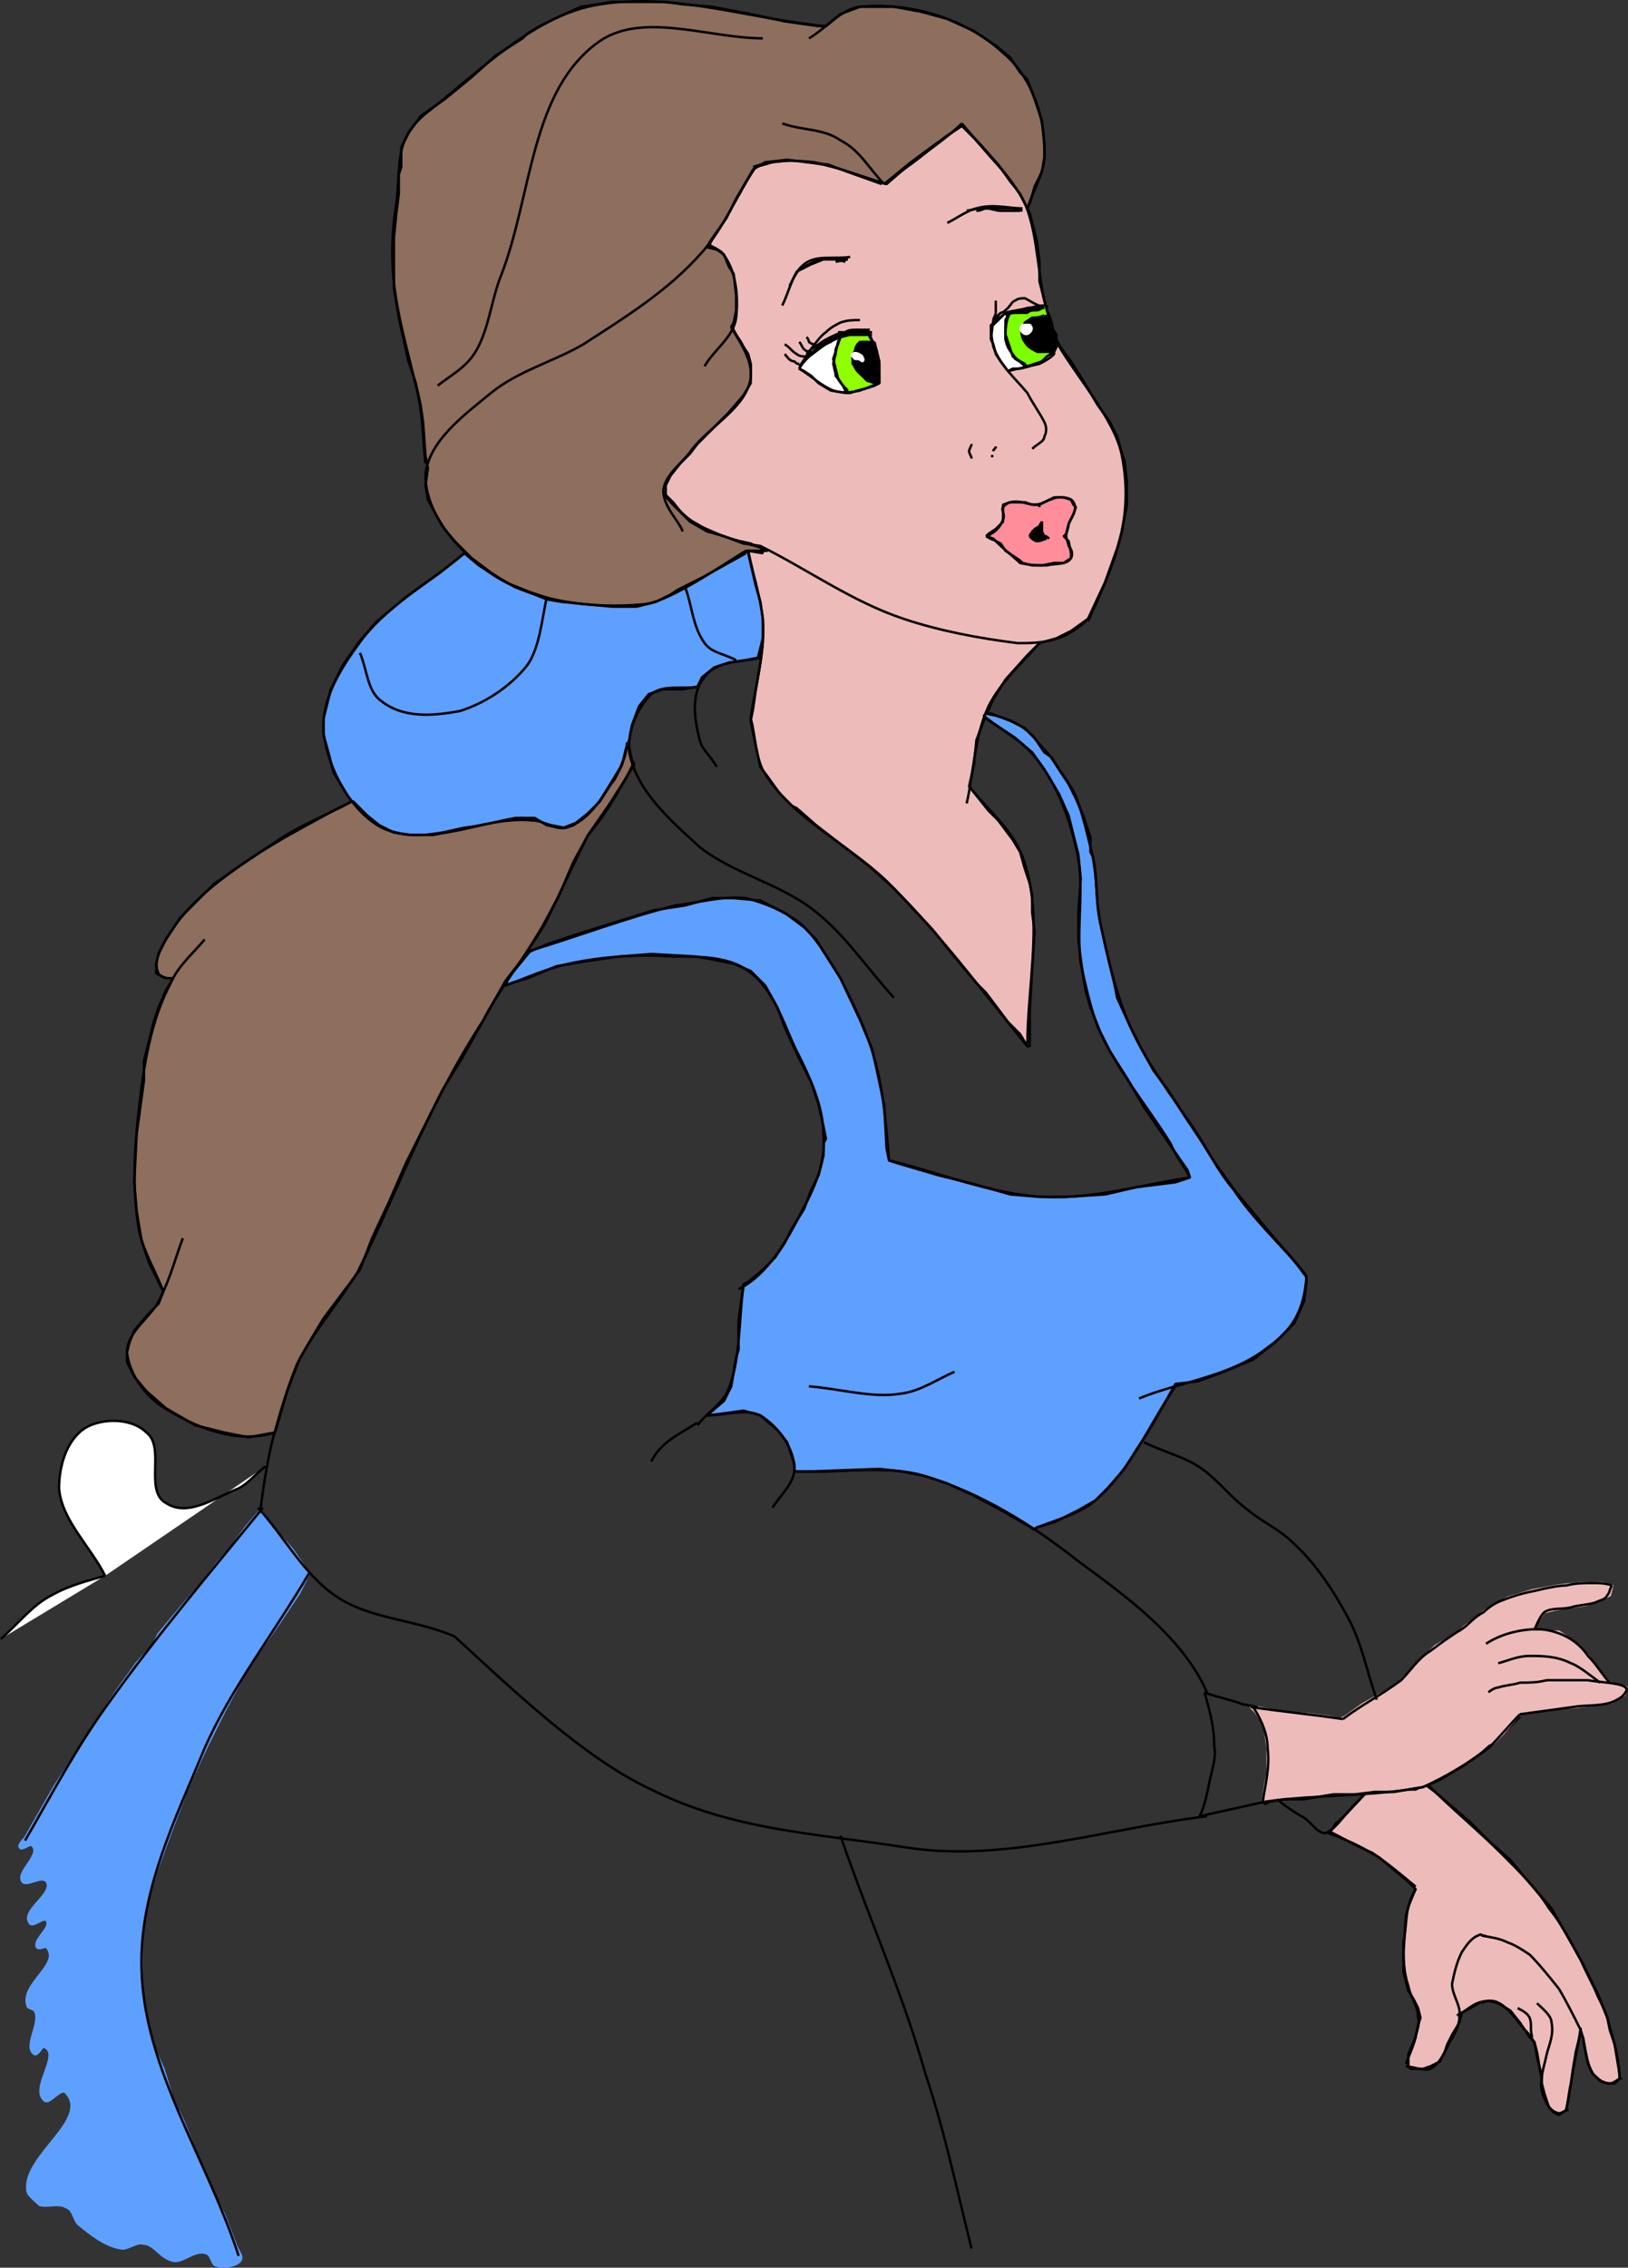
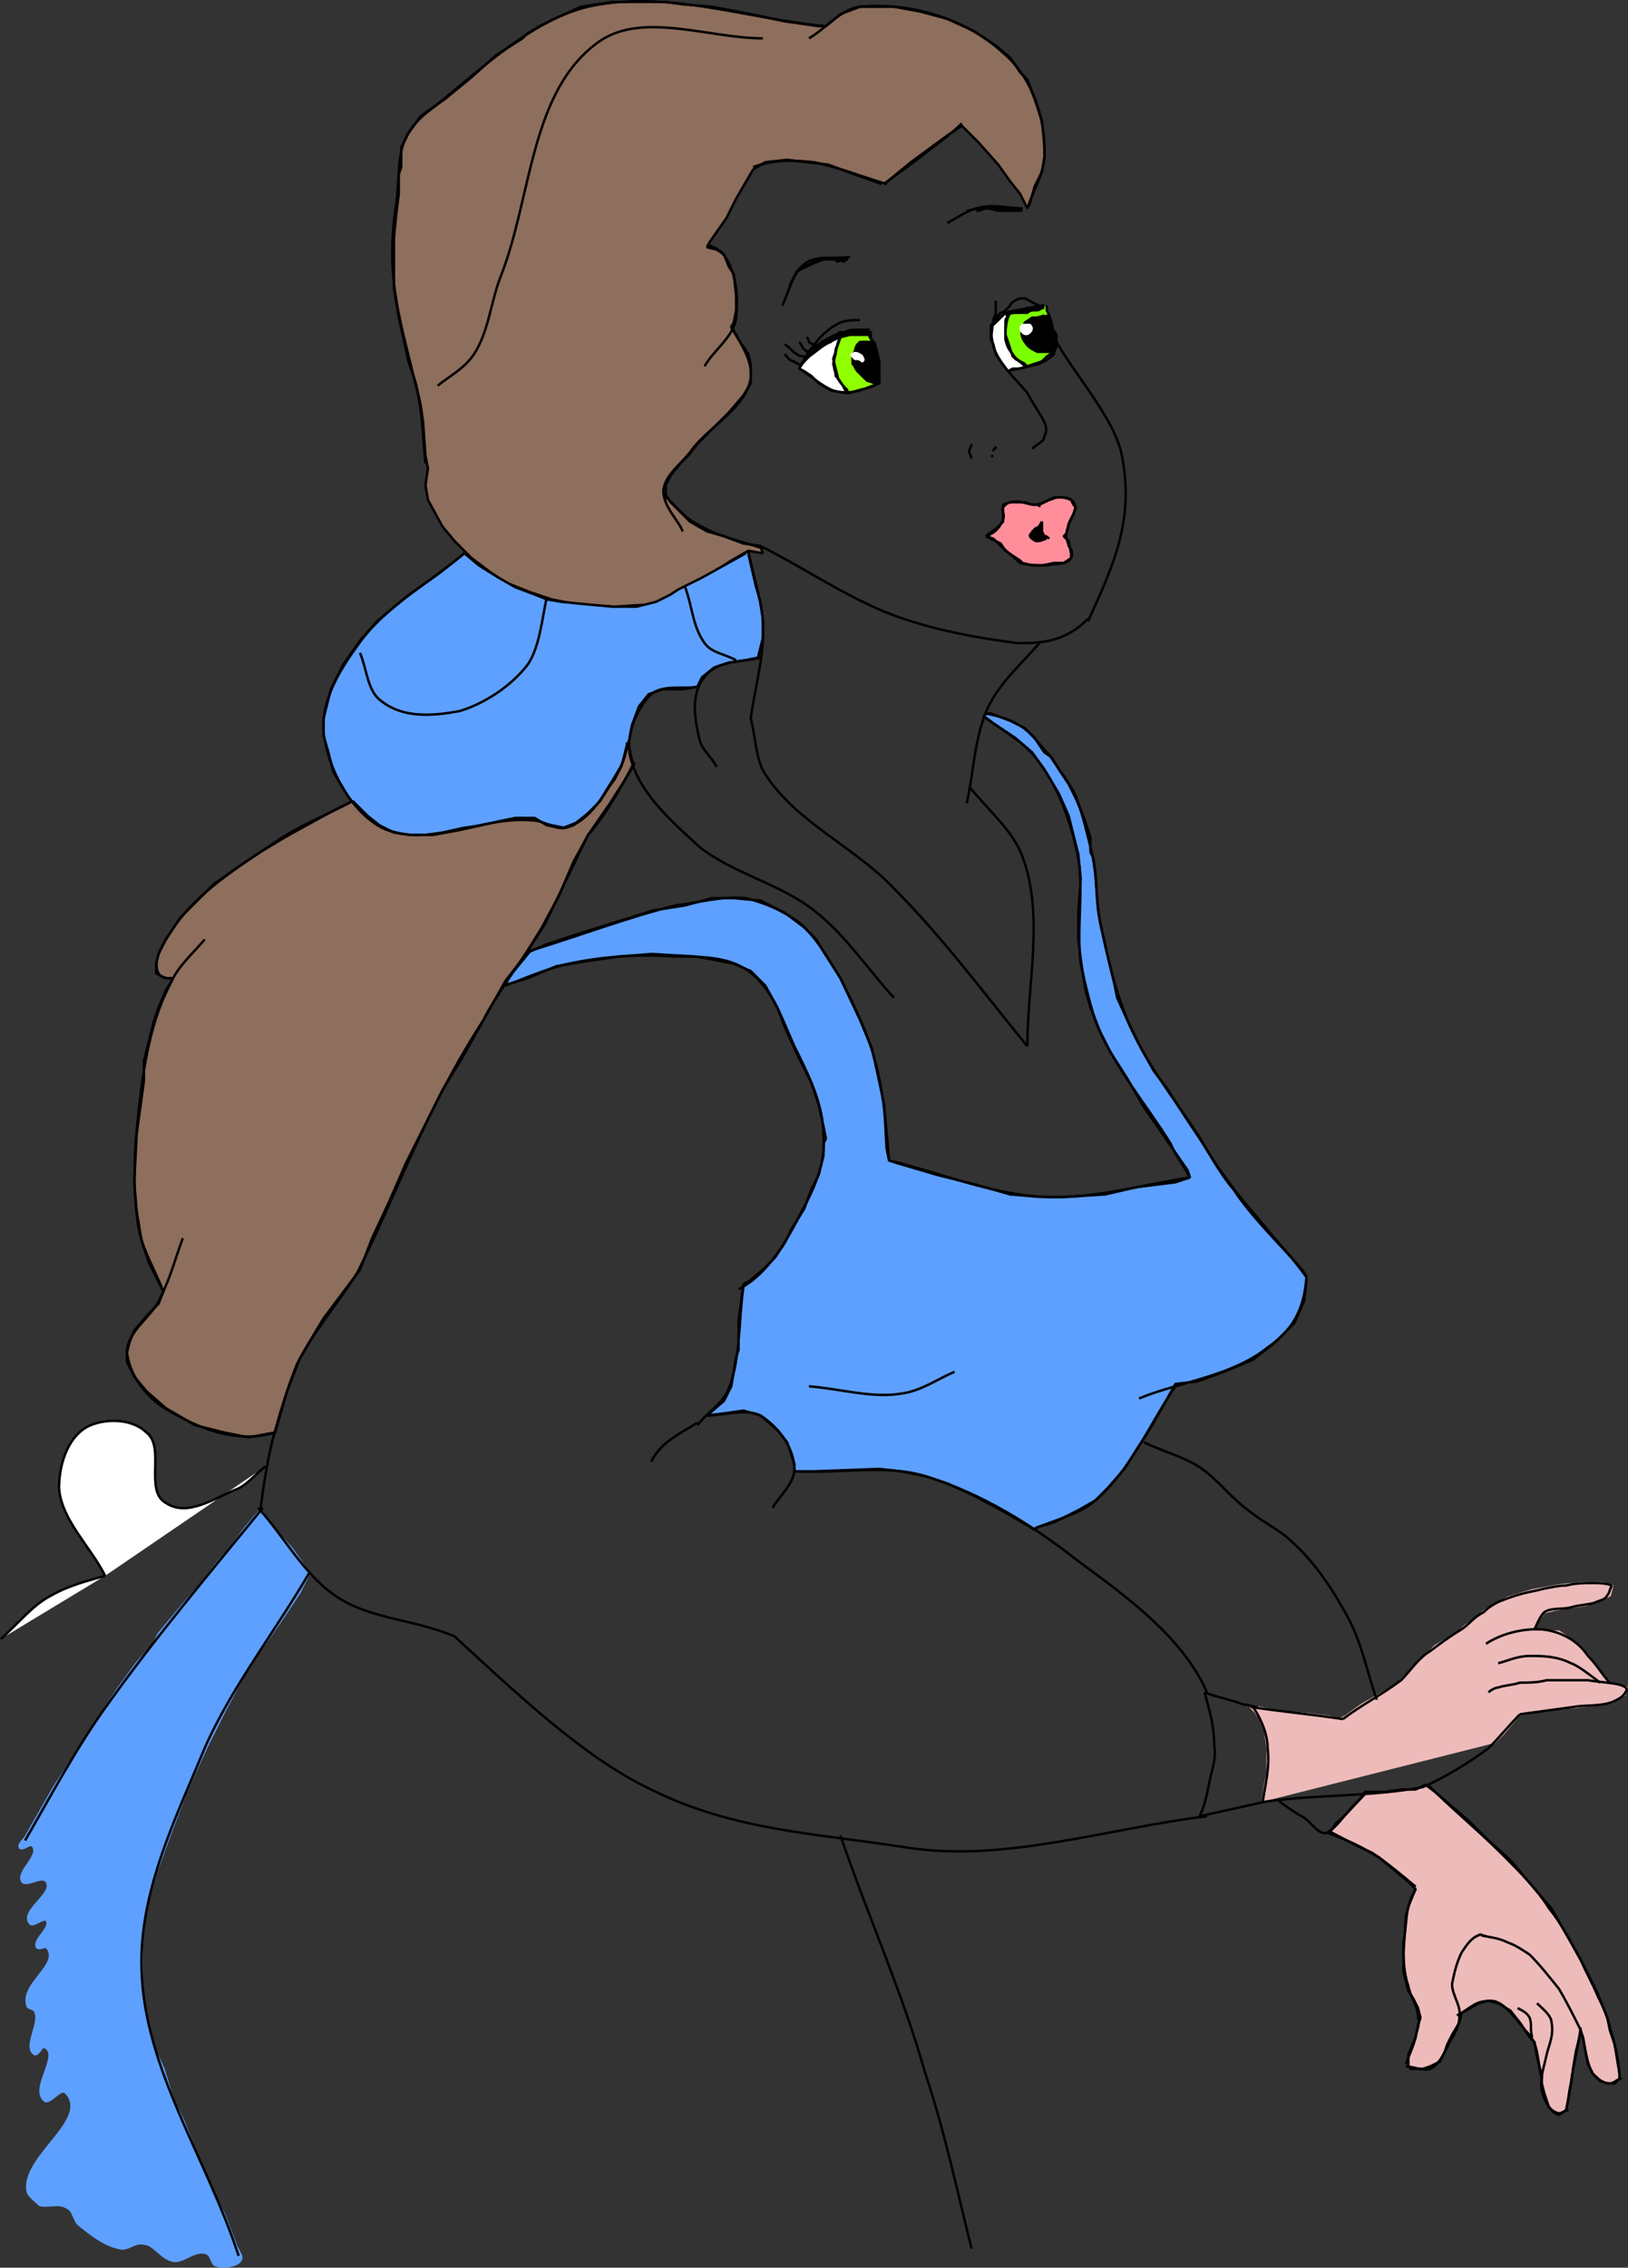
<svg xmlns="http://www.w3.org/2000/svg" width="670.825" height="933.659" version="1.2">
  <rect width="100%" height="100%" fill="#333333" stroke="none" />
  <g fill="none" fill-rule="evenodd" stroke="#000" stroke-linejoin="bevel" font-family="'Sans Serif'" font-size="12.5" font-weight="400">
    <path fill="#ebb" d="m547.325 754.788 4-4 6-7 3-3 2-3h8l7-1h6l4-2 4 3 7 6 7 6 8 8 9 8 5 6 6 7 6 7 4 7 4 7 5 9 4 8 2 4 2 5 2 5 1 5 2 6 1 6 1 6v2l-2 2h-3l-3-1-3-3-2-4-1-5-1-6-1-2-1 4-1 4-1 6-1 7-1 6-1 5-3 2-2-1-2-2-2-6-1-4v-3l-2-8-1-6-2-2-4-6-4-5-5-3-4-1-4 1-7 4-1 4-3 5-2 4-1 3-2 4-4 2-3 1h-5l-1-1v-5l3-7 1-5 1-3-1-4-2-4-2-3-2-8v-8l1-15 2-7 2-4-3-3-6-5-6-5-7-4-4-2-7-3-3-1" vector-effect="non-scaling-stroke" />
-     <path fill="#ebb" d="m523.325 722.788-1 5v3l-1 6-1 5 1 1 2-1 6-1h8l12-2h9l8-1h8l6-1 6-1 7-3 10-6 7-5 8-7 8-8" vector-effect="non-scaling-stroke" />
    <path fill="#ebb" stroke="#ebb" d="m615.325 717.788 4-4 6-7 1-1 10-2 13-1 9-1 6-1 5-3 1-3-4-1-3-1-4-4-5-7-5-5-4-3-3-2h-11l2-4 3-4 4-1 6-1 7-1 6-2 4-2 1-4-4-1h-9l-9 1-11 2-10 3-9 5-5 4-4 3-2 2-5 3-5 3-3 3-4 4-5 5-4 4-7 4-7 4-7 5-2 1-5-1-8-1-12-1-10-2h-2l2 2 2 3 2 5 1 7v10l-1 5-1 7" vector-effect="non-scaling-stroke" />
-     <path fill="#ebb" d="m311.325 68.788 7-2 9-1 6 1 6 1 8 2 12 4 6 2 15-13 16-11 5 5 7 8 8 9 4 6 4 8 3 12 1 8v8l3 12 1 3 2 7 2 4 2 3 3 4 5 8 6 10 5 7 3 6 2 7 1 3 1 8v10l-2 11-2 7-5 14-7 15-7 5-6 3-7 2-5 5-9 10-5 8-4 9-3 8-1 10-2 9 4 5 4 5 4 4 3 4 3 4 3 5 2 7 2 6 1 5v7l1 8-1 15-1 17v15h-1l-3-5-5-5-3-4-6-8-4-4-10-12-8-10-16-17-10-9-22-17-8-7-2-1-5-5-5-7-3-4-2-9-1-5-1-5 1-5 1-7 1-6 1-6 1-8v-8l-1-7-2-10-3-9v-4h8l-5-2-2-1-9-2-7-3-7-3-5-4-4-5-3-3-1-2 1-3 2-4 2-2 6-7 5-5 5-5 7-7 4-5 3-5 1-5v-4l-2-5-2-4-4-6 2-5v-10l-1-5-1-4-2-4-2-2-2-2-3-2 2-4 4-6 4-7 4-7 2-4 3-4" vector-effect="non-scaling-stroke" />
    <path fill="#fff" d="M416.325 128.788h-2l-2 2-2 2-2 1v6l1 2 1 4 2 3 3 4 2-1h3l4-1h-2l-2-2-2-1-1-2-2-3-1-3v-5l1-3v-1l1-1" vector-effect="non-scaling-stroke" />
    <path fill="#8e6e5c" d="m363.325 75.788-14-5-8-3-9-1-8-1-9 1-5 3-7 12-4 8-7 10-1 2 4 1 3 2 2 5 2 3 1 9v6l-1 5-1 2 3 5 4 6 1 4v8l-3 5-6 7-4 4-4 4-5 5-3 4-4 4-4 5-2 4v4l2 3 4 4 4 4 7 4 7 2 8 3 7 1 1 3-6-1-7 4-14 9-9 5-10 4-15 1-16-1-10-2-9-3-10-4-6-4-8-6-7-7-5-6-6-11-1-6 1-7-1-5-1-14-1-7-2-9-3-9-4-18-2-12v-21l1-10 1-8v-8l1-3v-8l3-6 5-7 10-7 11-9 10-9 11-7 2-2 5-3 6-3 11-5 13-2h22l7 1 12 1 16 3 14 3 14 2h3l6-5 8-3h14l11 2 11 3 11 5 9 6 6 5 4 6 3 3 3 8 3 9 1 10v5l-1 6-3 6-2 7-1 2-3-6-4-5-5-7-8-9-7-7-6 4-15 11-11 9" vector-effect="non-scaling-stroke" />
    <path fill="#fff" d="m346.325 138.788-7 3-5 4-4 4-1 2 2 1 3 2 3 3 5 3 6 1h2l-2-2-2-3-2-2v-2l-1-3 1-3v-3l1-2 1-2v-1" vector-effect="non-scaling-stroke" />
    <path fill="#90ff00" d="M354.325 137.788h-5l-3 1-1 2-1 4-1 3 1 4 1 4 2 3 1 2 2 1 3-1 4-1 3-1 2-1v-9l-1-4-1-3-2-3v-1h-4" vector-effect="non-scaling-stroke" />
    <path fill="#7cff00" d="m429.325 126.788-6 1-8 1v1l-1 2v6l1 3 1 3 1 3 4 3 2 1 3-1 3-1 2-2 3-2 1-2-1-5-1-5-1-3-1-2v-2" vector-effect="non-scaling-stroke" />
    <path fill="#ff8e9a" d="m406.325 220.788 1-1 3-2 3-3v-7l3-1h6l3 1h3l2-1 2-1 2-1h4l3 1 1 2 1 1-1 3-2 4-1 4-1 1 2 2 1 5v2l-3 2h-4l-5 1h-4l-4-1-1-1-3-2-3-2-2-3-2-1-1-1-3-1" vector-effect="non-scaling-stroke" />
    <path fill="#5ea0ff" stroke="#5ea0ff" d="m107.325 621.788 5 7 8 9 7 10-4 8-8 12-7 10-4 6-5 8-7 13-7 14-6 13-3 7-5 13-3 8-4 11-3 10-2 10-1 8v22l2 10 2 10 5 11 4 13 4 8 4 10 6 15 7 14 5 13 2 4c1 4-7 5-10 4-2 0-2-4-4-5-5-2-10 4-14 3-5-1-8-7-12-7-3-1-6 2-9 2-7-1-13-6-18-10-2-2-2-6-5-7-3-2-8 0-11-1-2-2-5-4-5-6-2-14 26-29 16-40-2-3-7 5-9 3-6-5 7-19 0-22-1-1-2 3-4 3-5-3 3-13 0-18-1-1-3-1-3-2-3-9 14-17 8-24 0-1-3 1-4 0-2-3 6-8 4-11-1-2-6 3-7 1-4-5 10-12 7-17-2-3-8 2-10 0-3-4 8-11 4-15-1-1-4 2-5 1s1-3 2-4l12-21 11-17 9-14 6-9 8-11 7-8 2-4 5-6 5-6 7-8 7-9 6-7 6-8 6-7" vector-effect="non-scaling-stroke" />
    <path fill="#5ea0ff" d="m207.325 405.788 10-3 12-5 12-2 14-2 13-1 18 1 6 1 10 2 7 3 6 6 5 9 3 8 5 11 6 12 3 9 2 9 1 5-1 2v5l-2 8-3 6-3 8-5 8-3 6-4 6-5 5-6 5-2 1-2 15v12l-1 3-1 6-1 6-3 6-7 6 8-1 7-1 7 2 7 6 4 5 3 9v3h8l27-1 9 1 10 2 9 3 11 5 13 7 12 7 1-1 7-2 10-5 7-4 5-5 7-8 5-8 4-6 3-5 4-7 5-9 9-1 11-4 12-5 9-7 8-8 4-9 1-8v-2l-3-4-4-5-7-8-15-18-8-11-7-11-6-9-7-11-6-8-5-9-5-10-5-11-1-5-4-17-2-9-1-7-1-13-1-7-1-2v-6l-3-9-3-7-3-6-4-6-3-5-3-2-4-6-4-4-6-3-8-3h-2l-1 1 4 3 9 6 7 6 5 7 6 10 4 9 2 8 2 8 1 10-1 14v11l1 8 1 7 1 6 2 7 4 10 4 8 7 11 7 12 9 13 9 13 1 3-6 2-16 2-13 3-16 1h-11l-12-1-14-4-16-4-17-5-3-1-1-5-1-18-3-14-2-9-5-12-8-17-7-11-3-5-5-5-8-6-10-5-11-1h-9l-11 3-13 2-16 5-16 5-12 4-7 3-9 11-1 3m99-178-9 5-9 5-10 5-3 2-6 3-8 2h-10l-11-1-10-1-6-1-5-2-8-3-7-4-8-5-6-5-10 8-14 10-12 10-7 8-7 10-5 10-1 4-2 8v7l2 7 2 8 6 10 3 4 6 6 7 4 8 2h8l7-1 9-2 8-1 9-2 7-1 4 1 8 2 5 1 5-2 8-6 8-13 3-5 2-8 1-2 1-6 3-8 4-5 6-2h8l6-1 2-4 5-4 6-2 7-1 5-1 2-8v-8l-1-7-2-7-3-13" vector-effect="non-scaling-stroke" />
    <path fill="#8e6e5c" d="m145.325 329.788-8 4-11 6-9 5-10 6-9 6-7 5-3 2-7 7-7 7-6 9-3 6-1 4v4l4 2h3l-3 5-3 7-2 6-2 8-2 8v8l-3 22-1 20 1 12 1 6 1 6 3 9 6 12-2 5-4 4-6 7-2 5-1 4v4l3 6 5 6 8 7 12 7 12 3 10 2 11-2 5-17 5-13 4-7 6-10 12-16 3-4 5-13 7-15 7-16 10-20 5-10 8-13 9-16 9-16 7-9 8-13 7-13 6-14 6-11 9-13 7-11 3-5-1-2-1-5-1-2v2l-1 4-2 5-2 4-3 4-3 5-5 5-6 5-4 1h-2l-5-1-5-3h-8l-5 1-9 2-9 2-11 2h-9l-7-1-6-3-5-4-6-6" vector-effect="non-scaling-stroke" />
    <path d="M396.325 50.788c-5 5-11 9-16 13s-11 8-16 12" vector-effect="non-scaling-stroke" />
    <path d="M365.325 75.788c-10-3-20-7-30-9-9-1-17-1-25 2m-19 32c3 1 3 1 6 3 6 7 7 18 6 27-1 8-9 13-13 20" vector-effect="non-scaling-stroke" />
    <path d="M301.325 133.788c3 7 9 14 8 22-2 12-16 19-24 29-4 6-11 10-12 17 0 7 6 12 8 17" vector-effect="non-scaling-stroke" />
-     <path d="M311.325 68.788c-8 12-13 25-22 35-14 16-32 27-49 38-12 7-27 11-38 20s-26 20-27 34c0 16 14 32 28 41 17 11 41 14 62 12 11-1 35-18 42-22h9m48-151c-6-6-10-14-18-18-7-5-16-4-24-7m74 0c9 11 20 21 26 33 6 14 5 33 10 47" vector-effect="non-scaling-stroke" />
    <path d="M423.325 85.788c3-9 8-16 7-25 0-14-6-30-17-39-15-14-38-21-59-19-8 1-14 9-21 13" vector-effect="non-scaling-stroke" />
    <path d="M340.325 10.788c-32-3-62-14-93-9-27 4-50 28-72 45-13 11-10 20-12 37-5 31 2 49 9 79 2 10 2 19 3 28" vector-effect="non-scaling-stroke" />
    <path d="M314.325 15.788c-22 0-49-11-67 1-29 20-28 64-41 97-4 10-5 23-11 32-4 6-10 9-15 13m93 45c5 4 8 9 14 12 8 5 18 7 27 10m-1-1c20 10 38 23 59 30 15 5 31 8 47 10 9 0 19 0 29-10" vector-effect="non-scaling-stroke" />
    <path d="M434.325 138.788c7 14 25 33 28 49 5 26-3 44-14 68m-140-29c2 10 5 19 6 28 1 14-3 27-5 41m119-31c-7 8-16 16-21 26-6 13-6 27-9 40" vector-effect="non-scaling-stroke" />
    <path d="M399.325 323.788c8 10 18 18 22 29 9 24 2 52 2 78m-114-135c2 7 2 17 6 23 13 20 37 30 53 47 20 20 37 43 55 65m-110-160c-8 2-18 1-23 8-6 7-4 18-2 26 1 4 5 7 7 11" vector-effect="non-scaling-stroke" />
    <path d="M287.325 282.788c-6 1-14-1-19 3-6 6-10 16-9 24 3 16 17 28 29 39 14 11 33 15 47 26 13 10 22 24 33 36m-86-169c3 8 3 16 8 23 3 4 7 4 13 7" vector-effect="non-scaling-stroke" />
    <path d="M191.325 227.788c-14 12-33 22-44 38-8 11-15 23-14 36 2 15 11 32 24 39 19 9 41-5 62-3 5 0 9 4 14 3 10-3 16-14 22-24 2-3 2-8 4-12" vector-effect="non-scaling-stroke" />
    <path d="M225.325 245.788c-2 9-3 21-8 28-7 9-18 16-28 19-11 2-23 3-32-4-6-4-6-13-9-20m113 45c-5 10-12 22-19 30-6 12-13 27-17 35-2 5-22 32-26 41-24 37-35 70-52 104m-2-194c-11 6-22 10-32 17-15 10-31 20-41 34-4 6-10 14-7 20 1 2 4 2 6 2" vector-effect="non-scaling-stroke" />
    <path d="M84.325 386.788c-5 6-11 11-14 18-8 15-11 33-13 51-2 17-3 34 0 51 2 9 7 17 10 25" vector-effect="non-scaling-stroke" />
    <path d="M75.325 509.788c-3 8-5 16-9 24-3 8-14 14-14 23 1 9 7 17 14 22 14 9 31 16 47 11-2 1 0 0 0 0" vector-effect="non-scaling-stroke" />
    <path d="M147.325 523.788c-8 13-18 24-25 38-4 10-7 20-10 31-2 8-4 20-5 29m110-230c20-6 41-14 61-19 9-1 19-4 29-3 8 2 15 5 22 10 7 6 12 15 17 23 6 12 12 24 15 37 3 12 4 26 5 38m40-182c7 5 16 10 21 17 8 10 13 23 16 36 4 15 0 32 2 48 2 9 4 18 7 26 8 18 20 32 30 48 2 5 6 10 8 14m-124-7c21 5 42 14 64 15 20 1 40-5 60-8" vector-effect="non-scaling-stroke" />
    <path d="M406.325 293.788c5 1 9 2 14 5s8 8 12 12c4 6 8 11 11 17 3 8 5 17 7 25 2 9 1 18 3 27 3 14 6 28 12 42 7 16 18 30 28 45 5 8 9 16 15 23 9 14 29 32 30 36m0 0c-1 14-6 22-16 29-15 12-36 14-53 21m-76-11c-7 3-14 8-22 9-12 2-25-2-38-3m-227 50c11 12 19 28 33 37s32 9 48 16c23 21 53 50 81 63 34 17 68 18 106 24 40 6 82-8 123-13m-289-342c8-3 17-7 26-9 14-3 29-4 43-3 11 0 23 0 31 6 10 7 14 20 19 31 6 12 12 24 12 37 1 11-4 22-9 31-6 12-14 26-26 32" vector-effect="non-scaling-stroke" />
    <path d="M306.325 529.788c-2 13-1 32-7 44-3 5-8 8-12 13m0-1c-8 5-15 8-19 16" vector-effect="non-scaling-stroke" />
    <path d="M291.325 582.788c7 0 16-3 22 0 8 5 14 14 14 22 0 6-6 11-9 16m9-15c18 1 38-3 54 2 23 7 44 20 63 35 19 14 43 31 53 54" vector-effect="non-scaling-stroke" />
    <path d="M484.325 570.788c-11 16-18 34-33 47-7 6-17 8-26 12m-317-9c-22 27-44 53-64 81-13 18-23 37-34 56m117-110c-14 24-32 47-43 72-12 29-27 59-26 91 1 41 27 78 40 118m248-173c12 35 25 63 35 98 8 24 13 48 19 72m21-840c-6 0-12-2-19 0-4 1-8 4-12 6m-40 14c-7 1-14-1-19 3s-6 11-9 17m87 6c-1 8-1 5 0 11 3 8 9 13 14 19 2 4 5 8 7 12m0 0c1 2 1 4 0 6 0 2-3 3-5 5m-25-2c0 1-1 2-1 3s1 2 1 3m10-5c0 1-1 1-1 2m-1 2h1m-3 33s1 0 2-1c2-1 4-3 5-6 1-2-1-4 0-5s2-2 3-2c4-1 7 1 10 1 2 0 4-1 6-2 1 0 2-1 4-1s5 0 6 2c2 3-1 6-2 9 0 2-1 3-1 5m0 0c0 1 1 3 1 4 1 1 2 3 1 5-2 3-6 2-10 3-3 0-7 0-11-1-2-2-7-6-9-8-3-3 0 0-5-3" vector-effect="non-scaling-stroke" />
    <path d="M424.325 220.788c0-1 1-1 1-2 2-1 3-2 4-4m0 0v3c0 1 0 2 1 3 0 0 1 0 2 1m-8-1c1 1 2 2 3 2 2 0 3-1 4-1" vector-effect="non-scaling-stroke" />
    <path fill="#fff" d="M109.325 603.788c-4 3-7 7-11 9-10 4-21 12-30 6-9-5 0-23-8-29-6-6-18-6-25-2-8 5-11 16-11 25 1 13 13 24 19 36m0 0c-7 2-15 4-22 8-8 4-14 12-21 18" vector-effect="non-scaling-stroke" />
    <path fill="#000" d="M424.325 219.788h1l1-2 2-1 1-2v4l1 2h1l-1 1-3 1-2-1-1-1" vector-effect="non-scaling-stroke" />
    <path d="M426.325 207.788h1c1 0 1 1 1 1m-30-122 5-1h14l4 1" vector-effect="non-scaling-stroke" />
    <path d="M402.325 86.788c2 0 3-1 4-1 2 0 4 1 6 1h8m-11 45c0-1 1-2 1-3v-5m20 2c-3 0-5 1-7 1-3 1-6 1-9 2-1 1-2 2-3 2-1 1-1 2-2 3" vector-effect="non-scaling-stroke" />
    <path d="M414.325 129.788c2-1 4-1 5-1 1-1 2-1 3-1s2 0 3-1h4m-1 0c1 0 1 0 1-1" vector-effect="non-scaling-stroke" />
    <path d="M418.325 128.788h5c1-1 2-1 3-1s2 0 3-1h1" vector-effect="non-scaling-stroke" />
    <path d="m409.325 131.788 3-3c1 0 2-1 3-2s2-3 3-3c1-1 3-1 4-1 2 1 5 3 6 3m7 17c-1 1-1 2-1 3-2 2-4 3-6 4-4 1-9 2-13 3" vector-effect="non-scaling-stroke" />
    <path d="M416.325 128.788c-2 3-2 7-2 10 0 2 1 5 3 7 1 2 3 3 5 4 0 1 1 1 2 1m6-21c-2 1-4 1-6 2l-3 3c-1 2 0 5 1 6 1 2 3 3 5 4h5c1 0 2 0 2-1" vector-effect="non-scaling-stroke" />
    <path fill="#000" d="m432.325 129.788-4 1h-3l-3 2-1 2v2l1 3 1 2 4 3h7l1-2v-5l-2-3-1-4v-1" vector-effect="non-scaling-stroke" />
    <path fill="#fff" stroke="#fff" d="M424.325 136.788c-1 1-2 1-3 0s-1-2 0-3h3c1 1 1 2 0 3" vector-effect="non-scaling-stroke" />
    <path d="m325.325 117.788 3-6 6-3 5-2h5l4 1m-4 0 5-1" vector-effect="non-scaling-stroke" />
    <path d="M349.325 106.788h-12l-4 2-4 2-2 3m2 38c1-2 3-4 4-5 3-2 6-5 9-6 2-2 5-2 8-3h9m-30 14c5 3 9 7 14 9 3 1 7 1 11 0 3-1 5-2 8-3" vector-effect="non-scaling-stroke" />
    <path d="M358.325 137.788c1 2 2 5 3 7 1 5 1 9 1 13m-33-7c2-2 3-5 5-7 2-1 4-3 6-4s4-2 7-2c1-1 3-1 4-1h6" vector-effect="non-scaling-stroke" />
    <path d="M332.325 147.788c1-2 3-3 5-5 1-1 3-2 5-3s4-2 6-2c1-1 2-1 3-1m-14 6-3 3" vector-effect="non-scaling-stroke" />
    <path d="M336.325 142.788c2-1 4-3 6-4s4-2 6-2c1-1 3-1 5-1h5" vector-effect="non-scaling-stroke" />
    <path d="M332.325 145.788c3-3 5-7 8-9 2-2 4-3 6-4 3-1 5-1 8-1m-25 18c-1 0-1 0-2-1-2 0-3-2-4-3m9 1c-1 0-3 0-4-1-2-1-3-3-5-4" vector-effect="non-scaling-stroke" />
    <path d="M334.325 144.788c-1 0-2 0-3-1s-1-2-2-3m8 2c-1-1-3-1-4-2 0 0 0-1-1-2m14 0c-1 3-2 5-2 7-1 3-1 5 0 8s3 5 5 7" vector-effect="non-scaling-stroke" />
    <path d="m339.325 141.788 5-3 4-1 3-1h8m-14 0h4l4-1 4 1h2m-2-1h1m2 5h-6c-1 1-2 2-2 4-1 1-1 3-1 5 1 1 1 2 2 3 2 2 3 3 5 4 1 1 3 1 4 1" vector-effect="non-scaling-stroke" />
    <path fill="#000" d="m360.325 141.788-3-1h-2l-2 1-1 3-1 1v2l1 3 1 2 2 2 2 2 4 1h1v-8l-1-3v-2l-1-4v2" vector-effect="non-scaling-stroke" />
    <path fill="#fff" stroke="#fff" d="M351.325 145.788c1-1 3 0 4 1 0 1 1 1 0 2 0 0-1-1-2-1h-1c-1-1-2-2-1-2" vector-effect="non-scaling-stroke" />
    <path d="M496.325 696.788c2 7 4 14 4 22 1 5-1 10-2 15s-2 10-4 14m2-51c5 2 11 3 16 5 2 0 4 1 6 1m-24 45 27-6m-5-39c4 6 6 12 6 17 1 8-1 15-2 22" vector-effect="non-scaling-stroke" />
    <path d="M515.325 702.788c13 2 25 3 38 5m-32 34c21-3 44-2 65-6m0 0c9-4 19-10 27-16 5-5 9-10 13-14m0 0c7-1 15-2 22-3 6-1 13 0 18-3 2-1 3-2 4-4m0 0c0-3-11-3-16-4h-17c-4 1-7 1-11 1-3 1-6 1-9 2-1 0-3 1-4 2" vector-effect="non-scaling-stroke" />
    <path d="M663.325 692.788c-3-3-5-7-9-11-2-3-5-6-9-8s-8-3-12-3c-7 0-15 2-21 6" vector-effect="non-scaling-stroke" />
    <path d="M659.325 692.788c-4-3-9-7-12-8-6-3-12-3-17-3s-9 2-13 3m15-14c1-2 2-5 4-7 3-2 7-1 11-2 3-1 7-1 10-2 2-1 4-1 5-3 1-1 1-3 2-4" vector-effect="non-scaling-stroke" />
    <path d="M664.325 652.788c-3-1-5-1-8-1-4 0-7 0-11 1-3 0-8 1-12 2-5 1-9 2-14 4-3 1-6 3-8 5-4 2-6 5-9 7-5 3-9 6-13 9-5 3-8 8-12 12-8 6-16 10-24 16" vector-effect="non-scaling-stroke" />
    <path d="M471.325 593.788c8 4 17 6 24 11s12 12 19 17c6 5 13 8 18 13 10 9 17 20 23 31s8 23 12 34m-5 39c-3 3-9 10-12 12-1 2-2 3-4 4-4 0-6-5-10-7-2-1-8-5-10-7" vector-effect="non-scaling-stroke" />
    <path d="M547.325 753.788c6 3 11 6 18 9 6 4 12 9 18 14m84 79c0-4-1-12-4-21-1-5-3-9-5-13-2-5-5-10-7-15-4-7-8-15-13-21-5-8-12-15-19-22-10-10-21-19-31-29m63 100c-1 8-3 15-4 23-1 4-1 7-2 11" vector-effect="non-scaling-stroke" />
    <path d="M646.325 868.788c-2 0-3 2-5 1-3-1-5-5-6-9-1-5 1-10 2-15 1-4 3-8 2-13 0-3-4-6-6-8" vector-effect="non-scaling-stroke" />
    <path d="M635.325 855.788c-2-7-1-14-6-19-4-4-9-13-15-13-7 0-8 3-14 6" vector-effect="non-scaling-stroke" />
    <path d="M631.325 838.788c-1-4 0-5-1-8-1-2-3-3-5-4m-46 24c3 0 7 2 10 1 4-2 6-7 8-11 2-3 4-7 4-10 1-5-3-9-3-14 1-5 2-9 4-13 2-3 4-6 7-7 1-1 2 1 3 0" vector-effect="non-scaling-stroke" />
    <path d="M668.325 855.788c-2 0-3 2-5 2-3 0-5-2-7-4-3-5-3-12-5-18-3-6-6-12-9-17-4-5-8-10-12-14-3-2-6-4-9-5-4-2-7-2-11-3m-27-19c-1 2-2 5-3 7-1 4-1 10-2 15 0 7 0 12 2 18 1 5 4 8 4 13 1 3-1 6-1 8-1 4-3 8-4 11" vector-effect="non-scaling-stroke" />
  </g>
</svg>